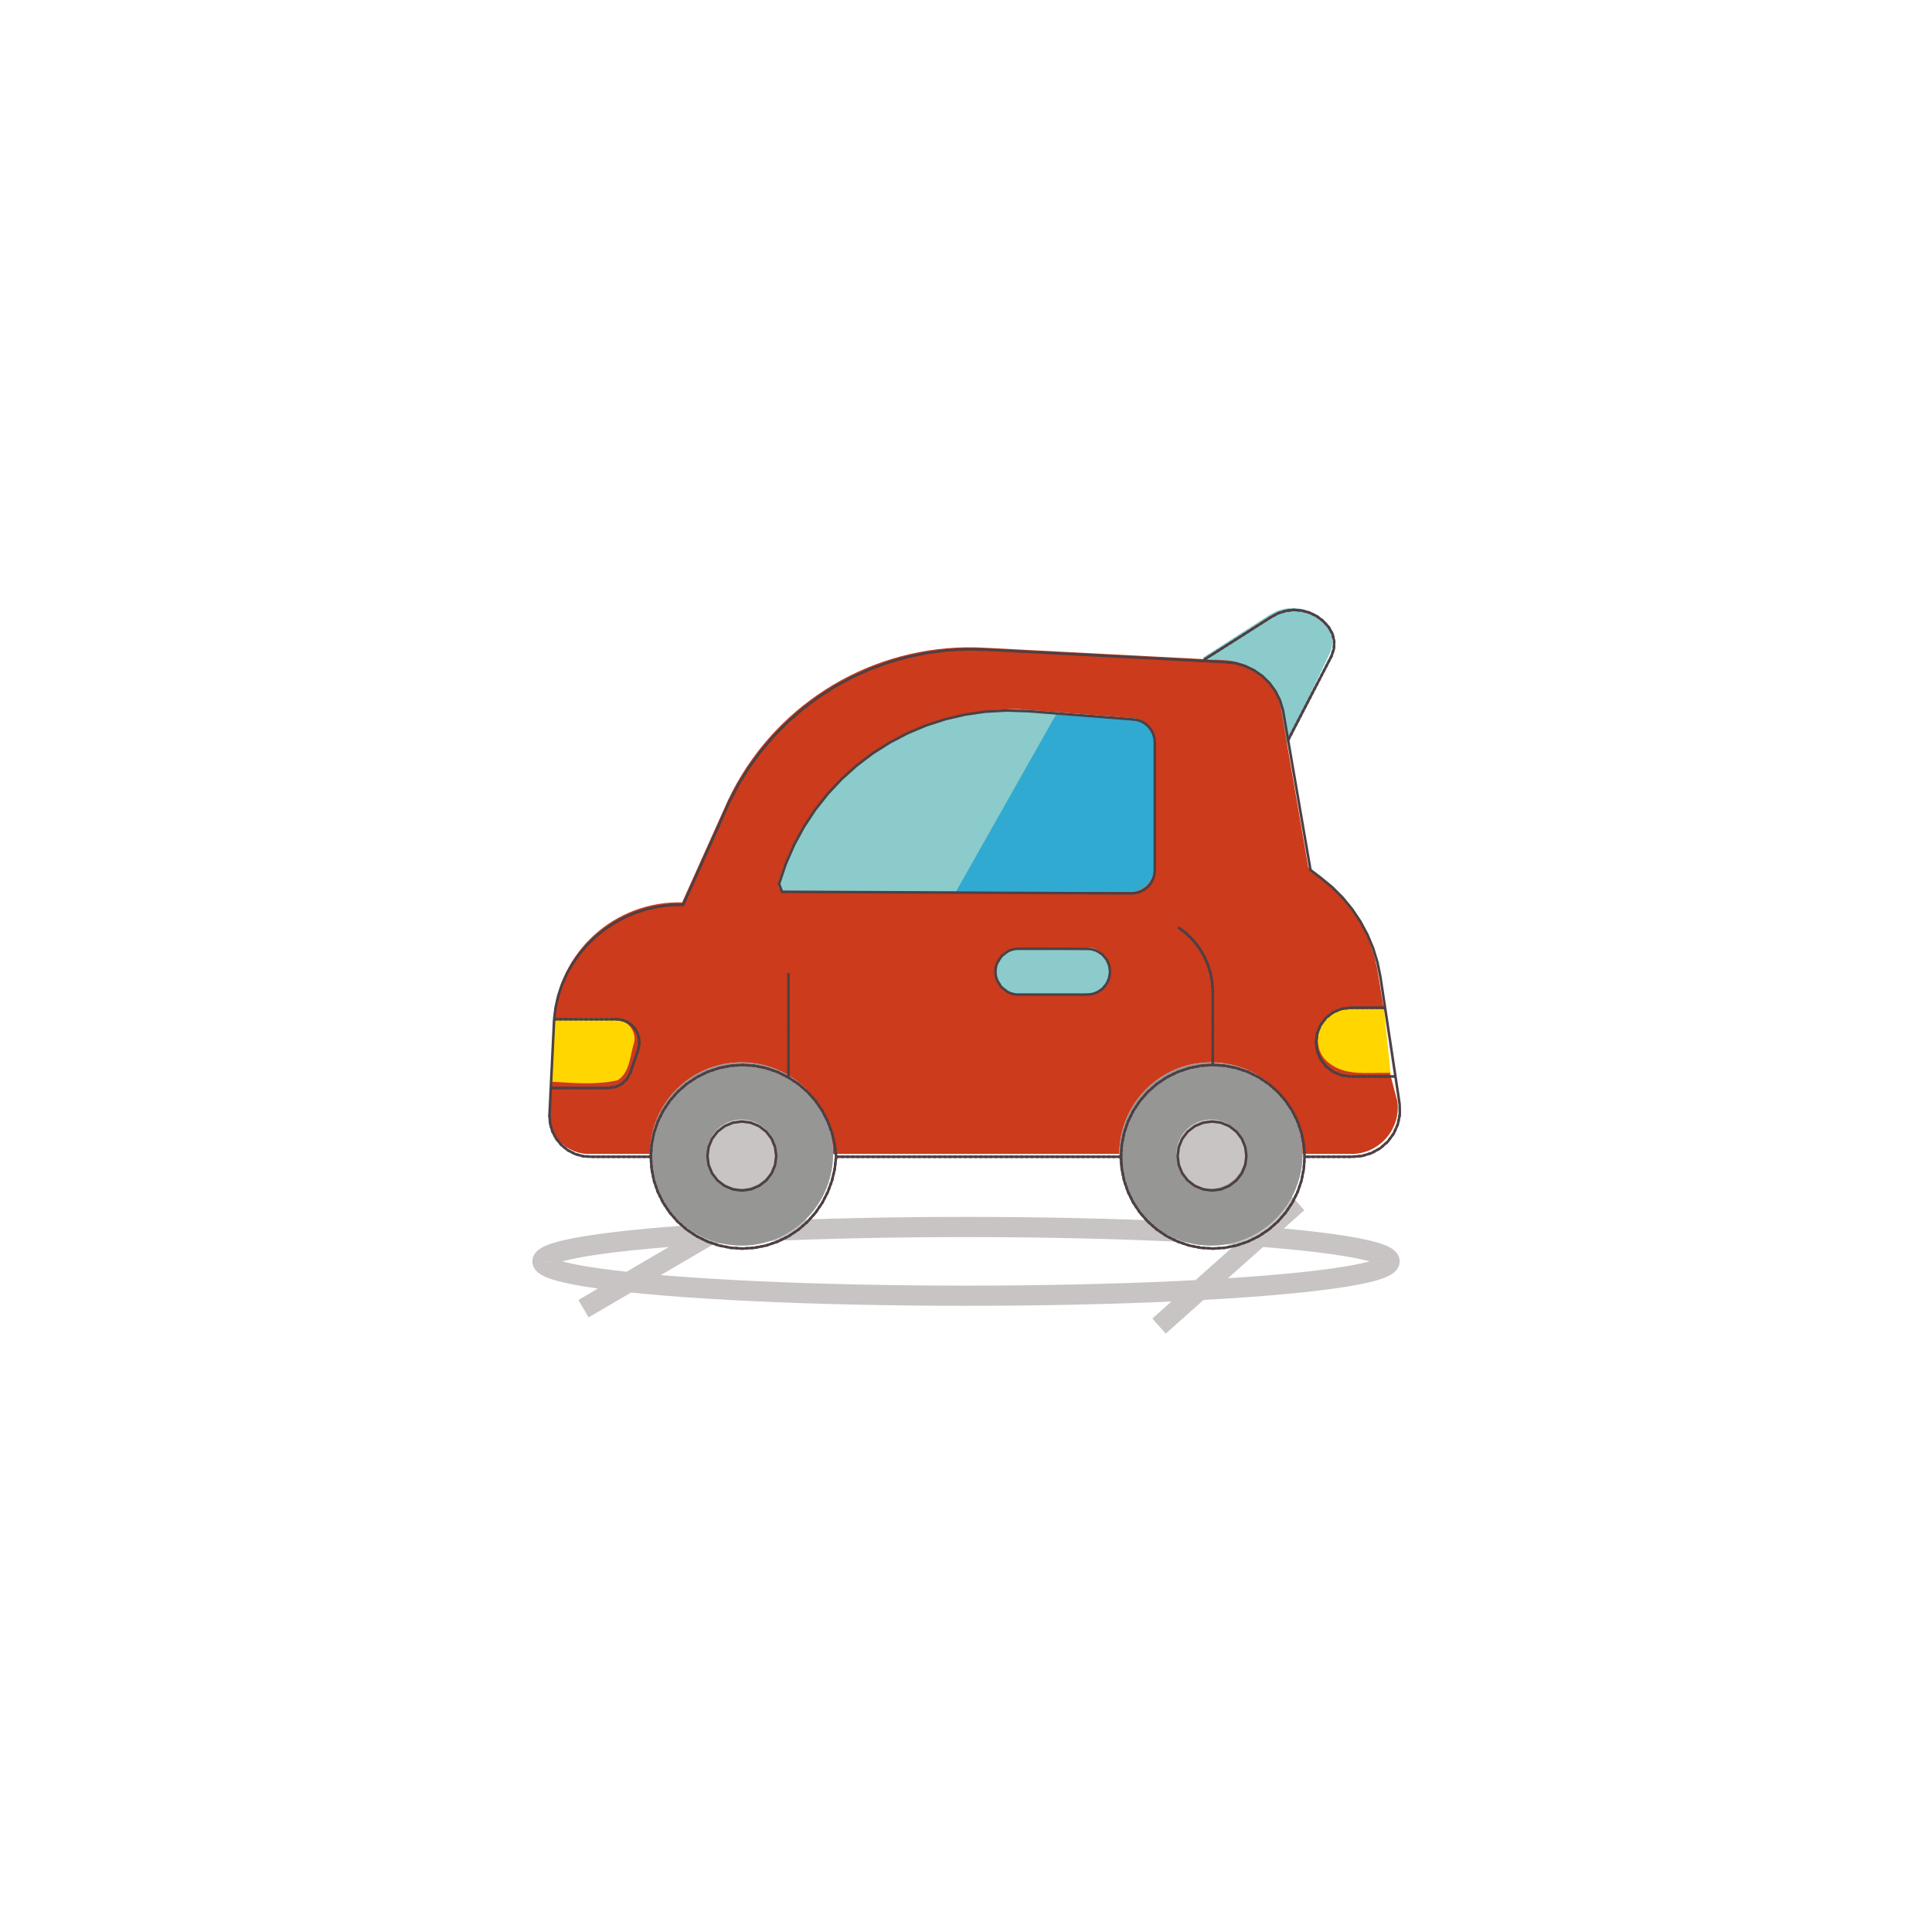
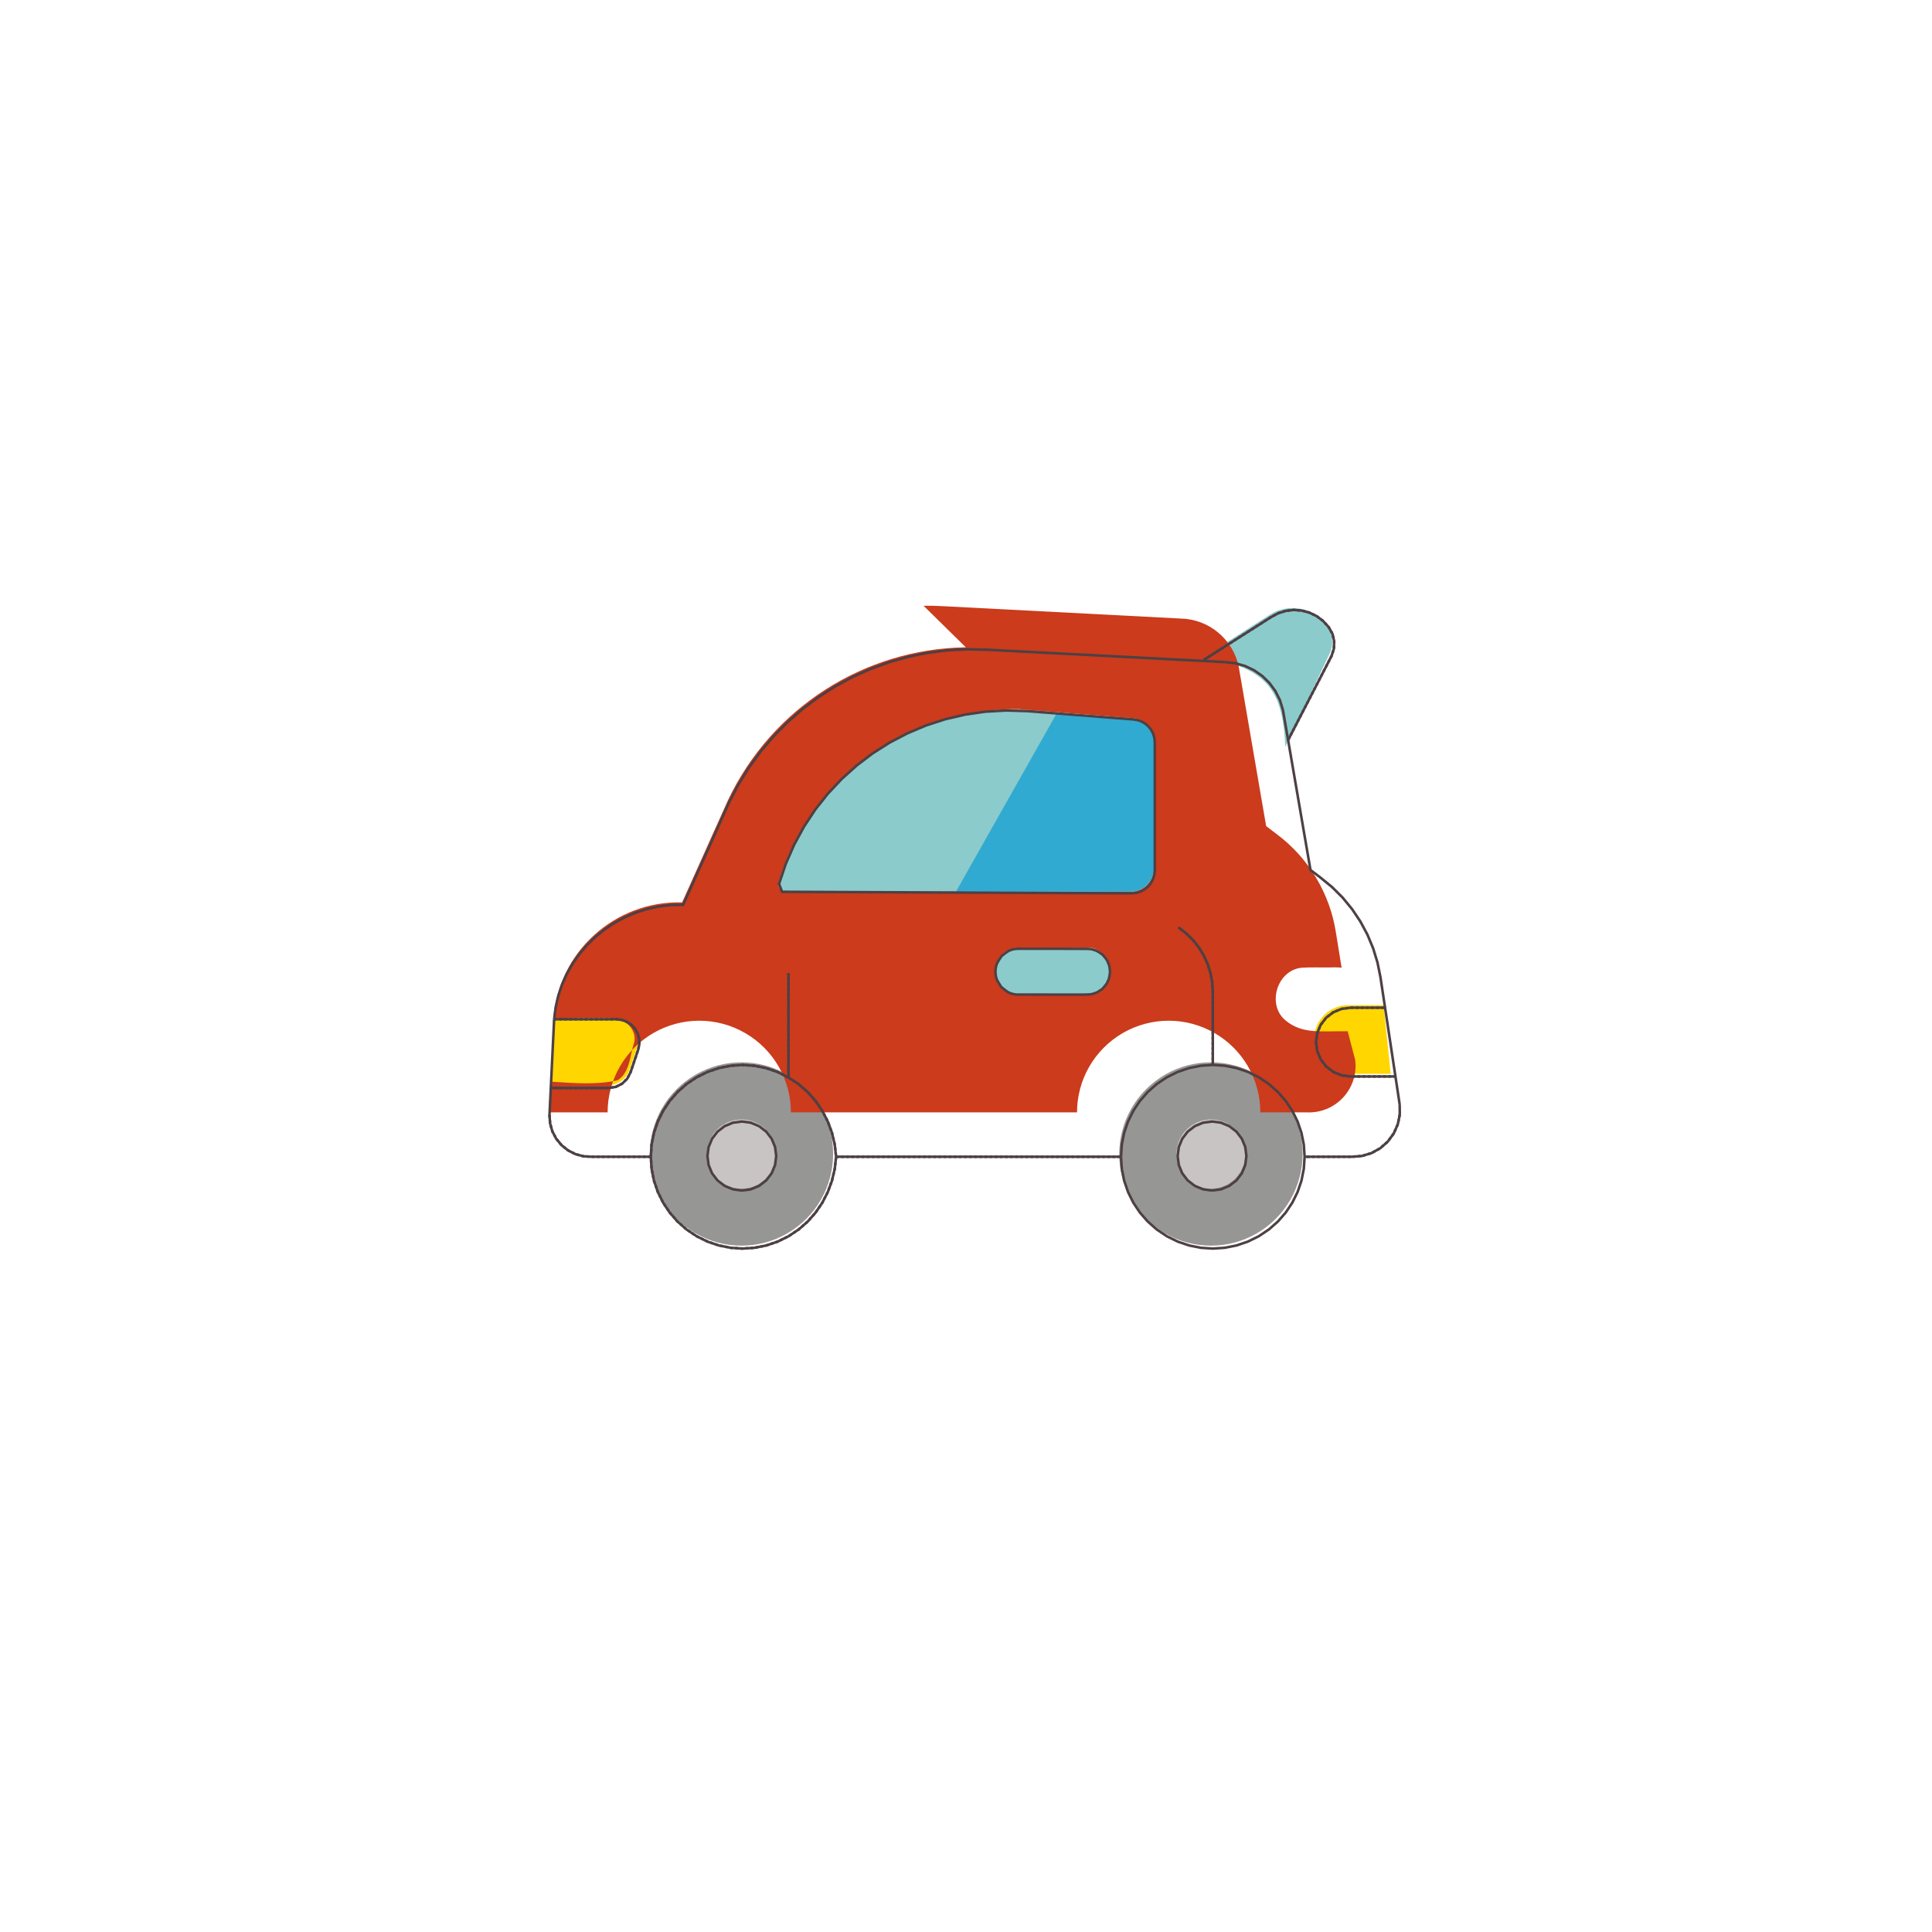
<svg xmlns="http://www.w3.org/2000/svg" xmlns:ns1="http://sodipodi.sourceforge.net/DTD/sodipodi-0.dtd" xmlns:ns2="http://www.inkscape.org/namespaces/inkscape" xmlns:ns3="http://inkstitch.org/namespace" width="100mm" height="100mm" viewBox="0 0 100 100" version="1.1" id="svg15" ns1:docname="automobile-streamline-inkstitch.svg" ns2:version="1.3.2 (1:1.3.2+202311252150+091e20ef0f)" xml:space="preserve">
  <ns1:namedview id="namedview15" pagecolor="#ffffff" bordercolor="#666666" borderopacity="1.0" ns2:showpageshadow="2" ns2:pageopacity="0.0" ns2:pagecheckerboard="0" ns2:deskcolor="#d1d1d1" ns2:document-units="mm" ns2:zoom="12.198181" ns2:cx="184.08482" ns2:cy="182.9781" ns2:window-width="3062" ns2:window-height="1920" ns2:window-x="1510" ns2:window-y="35" ns2:window-maximized="0" ns2:current-layer="g15" />
  <defs id="defs15" />
  <g id="g15" transform="translate(-0.329, -2.73)">
-     <path fill="#45413c" d="m 28.403,68.018 c -0.005,0.635 4.173,1.222 10.959,1.54 6.786,0.318 15.149,0.318 21.935,0 6.786,-0.318 10.964,-0.905 10.959,-1.54 m -43.852,0 c -0.005,-0.635 4.173,-1.222 10.959,-1.54 6.786,-0.318 15.149,-0.318 21.935,0 6.786,0.318 10.964,0.905 10.959,1.54 m -31.329,-3.642 -10.397,6.092 m 36.962,-5.487 -7.172,6.387" opacity="0.15" id="path2" style="opacity:1;fill:none;stroke:#c8c4c4;stroke-width:1.045" ns2:label="shadow" ns1:nodetypes="cccccccccccc" ns3:satin_column="True" ns3:zigzag_spacing_mm="0.35" ns3:center_walk_underlay="True" />
    <g id="g31" transform="translate(25.374,23.758)">
      <path fill="#ff866e" d="m 3.583,34.887 c 0.209,-2.916 2.354,-5.327 5.225,-5.873 0.979,-0.217 1.794,-0.889 2.195,-1.808 0,0 1.63,-3.616 1.63,-3.616 2.425,-5.115 7.716,-8.242 13.367,-7.901 0,0 12.259,0.585 12.259,0.585 1.472,0.037 2.72,1.094 2.999,2.54 0,0 1.463,8.267 1.463,8.267 0,0 0.523,0.397 0.523,0.397 1.687,1.229 2.816,3.079 3.135,5.142 0,0 0.732,4.818 0.732,4.818 0.245,-0.438 0.337,-0.946 0.261,-1.442 0,0 -0.993,-6.574 -0.993,-6.574 -0.322,-2.062 -1.45,-3.911 -3.135,-5.142 0,0 -0.523,-0.397 -0.523,-0.397 0,0 -1.421,-8.256 -1.421,-8.256 -0.304,-1.44 -1.569,-2.475 -3.041,-2.487 0,0 -12.259,-0.637 -12.259,-0.637 -5.649,-0.346 -10.94,2.778 -13.367,7.891 0,0 -2.372,5.288 -2.372,5.288 -3.476,-0.088 -6.412,2.563 -6.678,6.03 0,0 -0.23,4.839 -0.23,4.839 -0.01,0.253 0.029,0.504 0.115,0.742 z" id="path4" style="display:none;fill:#ff7200;stroke:none;stroke-width:1.045" ns1:insensitive="true" />
      <path style="fill:#c8c4c4;stroke:none;stroke-width:1.045" d="m 35.855,38.702 c -0.002,0.636 0.336,1.225 0.887,1.544 0.551,0.319 1.23,0.319 1.78,0 0.551,-0.319 0.889,-0.907 0.887,-1.544 0.002,-0.636 -0.336,-1.225 -0.887,-1.544 -0.551,-0.319 -1.23,-0.319 -1.78,0 -0.551,0.319 -0.889,0.907 -0.887,1.544 z" id="path18" ns3:row_spacing_mm="0.22" ns3:angle="45" ns3:expand_mm="0.2" />
      <path style="fill:#c8c4c4;stroke:none;stroke-width:1.045" d="m 11.557,38.702 c -0.002,0.636 0.336,1.225 0.887,1.544 0.551,0.319 1.23,0.319 1.78,0 0.551,-0.319 0.889,-0.907 0.887,-1.544 0.002,-0.636 -0.336,-1.225 -0.887,-1.544 -0.551,-0.319 -1.23,-0.319 -1.78,0 -0.551,0.319 -0.889,0.907 -0.887,1.544 z" id="path15" ns3:row_spacing_mm="0.22" ns3:angle="45" ns3:expand_mm="0.2" />
      <path id="path26" style="fill:#969695;stroke:none;stroke-width:1.045" ns2:label="wheel right" d="m 37.632,33.957 c -0.819,0 -1.638,0.212 -2.372,0.636 -1.468,0.848 -2.372,2.414 -2.372,4.109 0,1.695 0.904,3.262 2.372,4.109 1.468,0.848 3.277,0.848 4.745,0 1.468,-0.848 2.372,-2.414 2.372,-4.109 0,-1.695 -0.904,-3.261 -2.372,-4.109 -0.734,-0.424 -1.553,-0.636 -2.372,-0.636 z m 0,2.962 c 0.307,0 0.615,0.079 0.89,0.239 0.551,0.319 0.888,0.907 0.886,1.544 0.002,0.636 -0.336,1.225 -0.886,1.544 -0.551,0.319 -1.23,0.319 -1.78,0 -0.551,-0.319 -0.889,-0.907 -0.887,-1.544 -0.002,-0.636 0.336,-1.225 0.887,-1.544 0.275,-0.159 0.582,-0.239 0.89,-0.239 z" ns3:row_spacing_mm="0.22" ns3:angle="-45" ns3:expand_mm="0.2" />
      <path id="path6" style="fill:#969695;stroke:none;stroke-width:1.045" ns2:label="wheel left" d="m 13.333,33.957 c -0.819,0 -1.638,0.212 -2.372,0.636 -1.468,0.848 -2.372,2.414 -2.372,4.109 10e-6,1.695 0.904,3.262 2.372,4.109 1.468,0.847 3.276,0.847 4.744,0 1.468,-0.848 2.372,-2.414 2.372,-4.109 0,-1.695 -0.904,-3.261 -2.372,-4.109 -0.734,-0.424 -1.553,-0.636 -2.372,-0.636 z m 0,2.962 c 0.307,0 0.615,0.079 0.89,0.239 0.551,0.319 0.889,0.907 0.887,1.544 0.002,0.636 -0.336,1.225 -0.887,1.544 -0.551,0.319 -1.23,0.319 -1.78,0 -0.551,-0.319 -0.888,-0.907 -0.886,-1.544 -0.002,-0.636 0.336,-1.225 0.886,-1.544 0.275,-0.159 0.583,-0.239 0.89,-0.239 z" />
      <path id="path9" style="fill:#31aad1;stroke-width:1.045" d="m 29.183,15.834 -5.251,9.292 h 9.551 c 0.658,0 1.192,-0.534 1.192,-1.192 v -6.616 c 0.001,-0.625 -0.484,-1.142 -1.108,-1.181 z" ns1:nodetypes="ccssccc" ns2:label="window blue" ns3:row_spacing_mm="0.22" ns3:angle="100" ns3:expand_mm="0.2" />
      <path fill="#4acfff" d="m 29.689,15.825 c 0,0 -1.599,-0.115 -1.599,-0.115 -5.85,-0.433 -11.204,3.29 -12.834,8.925 -0.032,0.115 -0.009,0.239 0.062,0.336 0.072,0.096 0.184,0.154 0.304,0.156 0,0 8.81,0 8.81,0 z" id="path10" style="fill:#8bcbcb;stroke-width:1.045" ns2:label="window light blue" ns3:row_spacing_mm="0.22" ns3:angle="60" ns3:expand_mm="0.2" />
      <path fill="#bdbec0" stroke="#45413c" stroke-linecap="round" stroke-linejoin="round" d="m 31.11,28.031 c 0,0 -3.553,0 -3.553,0 -0.612,0.057 -1.08,0.571 -1.08,1.186 0,0.615 0.468,1.129 1.08,1.186 0,0 3.553,0 3.553,0 0.45,0.042 0.886,-0.174 1.124,-0.559 0.238,-0.385 0.238,-0.871 0,-1.255 -0.238,-0.385 -0.674,-0.601 -1.124,-0.559 z" id="path12" style="fill:#8bcbcb;stroke:none;stroke-width:1.045" ns2:label="door handle" ns3:row_spacing_mm="0.22" ns3:expand_mm="0.2" />
      <path fill="#daedf7" stroke="#45413c" stroke-linecap="round" stroke-linejoin="round" d="M 37.198,13.022 40.631,10.819 c 0.973,-0.656 2.29,-0.43 2.989,0.512 0.327,0.431 0.384,1.009 0.146,1.494 l -2.284,4.805 c -0.129,-2.577 -0.664,-4.16 -4.284,-4.609 z" id="path1" style="fill:#8bcbcb;stroke:none;stroke-width:1.045" ns1:nodetypes="cccccc" ns2:label="light top" ns3:row_spacing_mm="0.22" ns3:expand_mm="0.2" />
      <path style="fill:#ffd600;stroke:none;stroke-width:1.045" d="m 46.567,30.999 h -1.819 c -0.636,-0.002 -1.225,0.336 -1.544,0.887 -0.319,0.551 -0.319,1.23 0,1.78 0.319,0.551 0.907,0.889 1.544,0.887 h 2.188" id="path21" ns1:nodetypes="ccsscc" ns2:label="light" ns3:row_spacing_mm="0.22" ns3:expand_mm="0.2" />
      <path style="fill:#ffd600;stroke:none;stroke-width:1.045" d="M 3.521,35.148 H 6.415 c 0.512,-7e-4 0.967,-0.329 1.129,-0.815 l 0.397,-1.181 C 8.057,32.791 7.994,32.395 7.771,32.087 7.548,31.78 7.192,31.597 6.812,31.595 c 0,0 -3.219,0 -3.219,0.052" id="path13" ns1:nodetypes="ccccscc" ns2:label="light" ns3:row_spacing_mm="0.22" ns3:expand_mm="0.2" />
-       <path id="path3" style="display:inline;fill:#cb3b1c;stroke:none;stroke-width:1.045" ns2:label="body red" d="m 24.946,12.477 c -5.245,0.077 -10.038,3.122 -12.312,7.915 l -2.372,5.288 c -3.476,-0.093 -6.412,2.562 -6.668,6.031 l 1.628,-0.056 c 1.837,-0.006 1.177,0.033 1.393,0.027 0.638,-0.016 1.271,0.495 1.177,1.204 -0.23,0.668 -0.218,1.598 -0.872,2 -1.042,0.242 -2.198,0.152 -3.386,0.077 l -0.18,1.586 c -0.018,0.582 0.207,1.145 0.622,1.553 0.415,0.409 0.981,0.626 1.563,0.599 h 3.051 c 0,-1.695 0.904,-3.261 2.372,-4.109 0.734,-0.424 1.553,-0.636 2.372,-0.636 0.819,0 1.638,0.212 2.372,0.636 1.468,0.848 2.372,2.414 2.372,4.109 h 14.809 c 0,-1.695 0.904,-3.261 2.372,-4.109 0.734,-0.424 1.553,-0.636 2.372,-0.636 0.819,0 1.638,0.212 2.372,0.636 1.468,0.848 2.372,2.414 2.372,4.109 h 2.435 c 0.705,0.024 1.385,-0.262 1.861,-0.783 0.476,-0.52 0.701,-1.224 0.615,-1.924 l -0.391,-1.493 c -1.347,-0.013 -2.334,0.159 -3.192,-0.541 -1.023,-0.803 -0.47,-2.643 0.829,-2.748 0.486,-0.031 0.975,-0.005 1.461,-0.013 0.047,-0.008 0.327,-0.011 0.588,0.01 l -0.289,-1.787 c -0.312,-2.055 -1.424,-3.904 -3.094,-5.142 l -0.522,-0.397 -1.421,-8.256 c -0.301,-1.425 -1.543,-2.455 -2.999,-2.487 l -12.259,-0.638 c -0.353,-0.022 -0.705,-0.029 -1.054,-0.024 z m 2.382,3.2 c 0.588,-0.003 0.176,-0.004 0.763,0.033 l 5.476,0.428 c 0.624,0.039 1.109,0.556 1.108,1.181 v 6.616 c 0,0.658 -0.534,1.192 -1.192,1.192 H 15.622 c -0.12,-0.002 -0.232,-0.06 -0.304,-0.156 -0.072,-0.096 -0.094,-0.22 -0.062,-0.335 1.528,-5.283 6.657,-8.886 12.071,-8.958 z m 4.035,12.348 c 0.252,-0.007 0.648,0.205 0.872,0.566 0.238,0.385 0.238,0.871 0,1.255 -0.238,0.385 -0.674,0.601 -1.124,0.559 h -3.553 c -0.612,-0.057 -1.08,-0.572 -1.08,-1.186 0,-0.615 0.468,-1.129 1.08,-1.186 z" ns3:row_spacing_mm="0.22" ns3:expand_mm="0.2" />
+       <path id="path3" style="display:inline;fill:#cb3b1c;stroke:none;stroke-width:1.045" ns2:label="body red" d="m 24.946,12.477 c -5.245,0.077 -10.038,3.122 -12.312,7.915 l -2.372,5.288 c -3.476,-0.093 -6.412,2.562 -6.668,6.031 l 1.628,-0.056 c 1.837,-0.006 1.177,0.033 1.393,0.027 0.638,-0.016 1.271,0.495 1.177,1.204 -0.23,0.668 -0.218,1.598 -0.872,2 -1.042,0.242 -2.198,0.152 -3.386,0.077 l -0.18,1.586 h 3.051 c 0,-1.695 0.904,-3.261 2.372,-4.109 0.734,-0.424 1.553,-0.636 2.372,-0.636 0.819,0 1.638,0.212 2.372,0.636 1.468,0.848 2.372,2.414 2.372,4.109 h 14.809 c 0,-1.695 0.904,-3.261 2.372,-4.109 0.734,-0.424 1.553,-0.636 2.372,-0.636 0.819,0 1.638,0.212 2.372,0.636 1.468,0.848 2.372,2.414 2.372,4.109 h 2.435 c 0.705,0.024 1.385,-0.262 1.861,-0.783 0.476,-0.52 0.701,-1.224 0.615,-1.924 l -0.391,-1.493 c -1.347,-0.013 -2.334,0.159 -3.192,-0.541 -1.023,-0.803 -0.47,-2.643 0.829,-2.748 0.486,-0.031 0.975,-0.005 1.461,-0.013 0.047,-0.008 0.327,-0.011 0.588,0.01 l -0.289,-1.787 c -0.312,-2.055 -1.424,-3.904 -3.094,-5.142 l -0.522,-0.397 -1.421,-8.256 c -0.301,-1.425 -1.543,-2.455 -2.999,-2.487 l -12.259,-0.638 c -0.353,-0.022 -0.705,-0.029 -1.054,-0.024 z m 2.382,3.2 c 0.588,-0.003 0.176,-0.004 0.763,0.033 l 5.476,0.428 c 0.624,0.039 1.109,0.556 1.108,1.181 v 6.616 c 0,0.658 -0.534,1.192 -1.192,1.192 H 15.622 c -0.12,-0.002 -0.232,-0.06 -0.304,-0.156 -0.072,-0.096 -0.094,-0.22 -0.062,-0.335 1.528,-5.283 6.657,-8.886 12.071,-8.958 z m 4.035,12.348 c 0.252,-0.007 0.648,0.205 0.872,0.566 0.238,0.385 0.238,0.871 0,1.255 -0.238,0.385 -0.674,0.601 -1.124,0.559 h -3.553 c -0.612,-0.057 -1.08,-0.572 -1.08,-1.186 0,-0.615 0.468,-1.129 1.08,-1.186 z" ns3:row_spacing_mm="0.22" ns3:expand_mm="0.2" />
    </g>
    <g id="g29" style="display:inline" transform="translate(25.373, 23.807)">
      <path id="autorun_10_5621" ns2:label="inner wheel" d="m 52.514,130.122 -1.637,-0.678 -1.727,-0.226 -1.727,0.226 -1.637,0.678 -1.403,1.082 -1.056,1.385 -0.665,1.61 -0.228,1.757 0.228,1.757 0.665,1.61 1.056,1.385 1.403,1.082 1.637,0.678 1.727,0.226 1.727,-0.226 1.637,-0.678 1.403,-1.082 1.056,-1.385 0.665,-1.61 0.228,-1.757 -0.228,-1.757 -0.665,-1.61 -1.056,-1.385 -1.403,-1.082" style="fill:none;stroke:#4d4044;stroke-width:0.5;stroke-dasharray:none" ns3:bean_stitch_repeats="1" transform="matrix(0.265,0,0,0.265,0.329,2.73)" ns3:repeats="2" ns3:random_stitch_length_jitter_percent="" />
      <path id="autorun_1_3173" ns2:label="inner wheel" d="m 140.987,142.693 1.727,-0.226 1.637,-0.678 1.403,-1.082 1.056,-1.385 0.665,-1.61 0.228,-1.757 -0.228,-1.757 -0.665,-1.61 -1.056,-1.385 -1.403,-1.082 -1.637,-0.678 -1.727,-0.226 -1.727,0.226 -1.637,0.678 -1.403,1.082 -1.056,1.385 -0.665,1.61 -0.228,1.757 0.228,1.757 0.665,1.61 1.056,1.385 1.403,1.082 1.637,0.678 1.727,0.226" style="fill:none;stroke:#4d4044;stroke-width:0.5;stroke-dasharray:none" ns3:bean_stitch_repeats="1" transform="matrix(0.265,0,0,0.265,0.329,2.73)" ns3:repeats="2" ns3:random_stitch_length_jitter_percent="" />
      <path id="autorun_38_4287" ns2:label="door" d="m 32.413,29.217 c -0.026,0.163 -0.027,0.334 -0.113,0.48 -0.049,0.162 -0.177,0.274 -0.278,0.404 -0.138,0.091 -0.265,0.204 -0.431,0.238 -0.167,0.075 -0.354,0.054 -0.532,0.065 -1.171,-0.002 -2.343,0.003 -3.514,-0.003 -0.193,-0.029 -0.392,-0.081 -0.539,-0.216 -0.103,-0.085 -0.231,-0.148 -0.287,-0.277 -0.082,-0.133 -0.18,-0.26 -0.206,-0.418 -0.055,-0.226 -0.037,-0.468 0.041,-0.687 0.071,-0.136 0.158,-0.269 0.245,-0.396 0.157,-0.108 0.291,-0.258 0.479,-0.311 0.253,-0.098 0.528,-0.057 0.793,-0.065 1.04,0.002 2.08,-0.005 3.12,0.004 0.137,0.006 0.276,0.001 0.403,0.062 0.166,0.034 0.292,0.148 0.43,0.238 0.1,0.128 0.228,0.239 0.276,0.4 0.062,0.11 0.088,0.23 0.097,0.355 0.006,0.043 0.012,0.086 0.018,0.128" style="fill:none;stroke:#4d4044;stroke-width:0.132;stroke-dasharray:none" ns3:bean_stitch_repeats="1" ns3:repeats="2" />
      <path id="autorun_24_2244" ns2:label="window" d="m 96.744,49.162 -3.979,0.574 -3.882,0.905 -3.766,1.223 -3.633,1.53 -3.482,1.823 -3.313,2.104 -3.126,2.373 -2.921,2.63 -2.698,2.873 -2.458,3.105 -2.199,3.324 -1.923,3.531 -1.629,3.725 -1.317,3.907 0.582,1.559 68.306,0.298 0.907,-0.091 0.845,-0.262 0.765,-0.415 0.666,-0.55 0.55,-0.666 0.415,-0.765 0.262,-0.845 0.091,-0.908 v -25.003 l -0.082,-0.864 -0.239,-0.809 -0.381,-0.738 -0.507,-0.651 -0.617,-0.547 -0.713,-0.427 -0.792,-0.29 -0.857,-0.137 -20.698,-1.62 -4.121,-0.125 -4.059,0.231" style="fill:none;stroke:#4d4044;stroke-width:0.5;stroke-dasharray:none" ns3:bean_stitch_repeats="1" transform="matrix(0.265,0,0,0.265,0.329,2.73)" ns3:repeats="2" ns3:random_stitch_length_jitter_percent="" />
      <g ns2:label="Agencement automatique" transform="matrix(0.265 -0 0 0.265 -25.044 -21.076)" id="g32">
        <path id="underpath_0_6049" ns2:label="Chemin de dessous 1" d="M 107.326 217.797, 107.444 219.425, 107.888 220.978, 108.639 222.409, 109.677 223.668, 110.951 224.688, 112.392 225.418, 113.952 225.839, 115.581 225.934, 127.115 225.934" style="fill:none;stroke:#4d4044;stroke-width:0.5;stroke-dasharray:0.5,0.5" />
        <path id="underpath_1_7979" ns2:label="Chemin de dessous 2" d="M 127.115 225.934, 127.273 223.558, 127.736 221.255, 128.489 219.049, 129.518 216.967, 130.806 215.036, 132.34 213.28, 134.103 211.728, 136.082 210.403, 138.218 209.352, 140.444 208.602, 142.731 208.154, 145.048 208.007, 147.365 208.162, 149.652 208.621, 151.879 209.383, 154.014 210.45" style="fill:none;stroke:#4d4044;stroke-width:0.5;stroke-dasharray:0.5,0.5" />
        <path id="underpath_2_3312" ns2:label="Chemin de dessous 3" d="M 154.014 210.45, 154.014 190.107" style="fill:none;stroke:#4d4044;stroke-width:0.5;stroke-dasharray:0.5,0.5" />
        <path id="autorun_3_539" ns2:label="Agencement automatique 4" d="M 154.014 190.107, 154.014 210.45" style="fill:none;stroke:#4d4044;stroke-width:0.5;stroke-dasharray:none" ns3:bean_stitch_repeats="1" ns3:repeats="1" ns3:random_stitch_length_jitter_percent="" />
        <path id="underpath_4_2448" ns2:label="Chemin de dessous 5" d="M 154.014 210.45, 155.993 211.759, 157.761 213.3, 159.307 215.047, 160.619 216.973, 161.686 219.052, 162.498 221.256, 163.041 223.558, 163.306 225.934, 163.041 228.309, 162.498 230.613, 161.686 232.818, 160.619 234.9, 159.307 236.832, 157.761 238.587, 155.993 240.14, 154.014 241.464, 151.879 242.515, 149.652 243.266, 147.365 243.716, 145.048 243.867, 142.731 243.716, 140.444 243.266, 138.218 242.515, 136.082 241.464, 134.103 240.14, 132.34 238.587, 130.806 236.832, 129.518 234.9, 128.489 232.818, 127.736 230.613, 127.273 228.309, 127.115 225.934" style="fill:none;stroke:#4d4044;stroke-width:0.5;stroke-dasharray:0.5,0.5" />
        <path id="autorun_5_9143" ns2:label="Agencement automatique 6" d="M 127.115 225.934, 127.273 228.309, 127.736 230.613, 128.489 232.818, 129.518 234.9, 130.806 236.832, 132.34 238.587, 134.103 240.14, 136.082 241.464, 138.218 242.515, 140.444 243.266, 142.731 243.716, 145.048 243.867, 147.365 243.716, 149.652 243.266, 151.879 242.515, 154.014 241.464, 155.993 240.14, 157.761 238.587, 159.307 236.832, 160.619 234.9, 161.686 232.818, 162.498 230.613, 163.041 228.309, 163.306 225.934" style="fill:none;stroke:#4d4044;stroke-width:0.5;stroke-dasharray:none" ns3:bean_stitch_repeats="1" ns3:repeats="1" ns3:random_stitch_length_jitter_percent="" />
        <path id="underpath_6_3104" ns2:label="Chemin de dessous 7" d="M 163.306 225.934, 218.952 225.934" style="fill:none;stroke:#4d4044;stroke-width:0.5;stroke-dasharray:0.5,0.5" />
-         <path id="underpath_7_7110" ns2:label="Chemin de dessous 8" d="M 218.952 225.934, 219.11 223.558, 219.573 221.255, 220.326 219.049, 221.355 216.967, 222.643 215.036, 224.177 213.28, 225.94 211.728, 227.919 210.403, 230.054 209.352, 232.281 208.602, 234.568 208.151, 236.885 208.001, 239.202 208.151, 241.489 208.602, 243.715 209.352, 245.851 210.403, 247.829 211.728, 249.593 213.28, 251.127 215.036, 252.415 216.967, 253.444 219.049, 254.197 221.255, 254.66 223.558, 254.818 225.934, 254.66 228.309, 254.197 230.613, 253.444 232.818, 252.415 234.9, 251.127 236.832, 249.593 238.587, 247.829 240.14, 245.851 241.464, 243.715 242.515, 241.489 243.266, 239.202 243.716, 236.885 243.867, 234.568 243.716, 232.281 243.266, 230.054 242.515, 227.919 241.464, 225.94 240.14, 224.177 238.587, 222.643 236.832, 221.355 234.9, 220.326 232.818, 219.573 230.613, 219.11 228.309, 218.952 225.934" style="fill:none;stroke:#4d4044;stroke-width:0.5;stroke-dasharray:0.5,0.5" />
        <path id="autorun_8_98" ns2:label="Agencement automatique 9" d="M 218.952 225.934, 219.11 228.309, 219.573 230.613, 220.326 232.818, 221.355 234.9, 222.643 236.832, 224.177 238.587, 225.94 240.14, 227.919 241.464, 230.054 242.515, 232.281 243.266, 234.568 243.716, 236.885 243.867, 239.202 243.716, 241.489 243.266, 243.715 242.515, 245.851 241.464, 247.829 240.14, 249.593 238.587, 251.127 236.832, 252.415 234.9, 253.444 232.818, 254.197 230.613, 254.66 228.309, 254.818 225.934, 254.66 223.558, 254.197 221.255, 253.444 219.049, 252.415 216.967, 251.127 215.036, 249.593 213.28, 247.829 211.728, 245.851 210.403, 243.715 209.352, 241.489 208.602, 239.202 208.151, 236.885 208.001" style="fill:none;stroke:#4d4044;stroke-width:0.5;stroke-dasharray:none" ns3:bean_stitch_repeats="1" ns3:repeats="1" ns3:random_stitch_length_jitter_percent="" />
        <path id="underpath_9_1459" ns2:label="Chemin de dessous 10" d="M 236.885 208.04, 236.885 193.702, 236.767 191.829, 236.423 190.006, 235.864 188.251, 235.098 186.582, 234.136 185.018, 232.987 183.578, 231.662 182.279, 230.17 181.141" style="fill:none;stroke:#4d4044;stroke-width:0.5;stroke-dasharray:0.5,0.5" />
        <path id="autorun_10_9746" ns2:label="Agencement automatique 11" d="M 230.17 181.141, 231.662 182.279, 232.987 183.578, 234.136 185.018, 235.098 186.582, 235.864 188.251, 236.423 190.006, 236.767 191.829, 236.885 193.702, 236.885 208.04" style="fill:none;stroke:#4d4044;stroke-width:0.5;stroke-dasharray:none" ns3:bean_stitch_repeats="1" ns3:repeats="1" ns3:random_stitch_length_jitter_percent="" />
        <path id="autorun_11_5643" ns2:label="Agencement automatique 12" d="M 236.885 208.001, 234.568 208.151, 232.281 208.602, 230.054 209.352, 227.919 210.403, 225.94 211.728, 224.177 213.28, 222.643 215.036, 221.355 216.967, 220.326 219.049, 219.573 221.255, 219.11 223.558, 218.952 225.934" style="fill:none;stroke:#4d4044;stroke-width:0.5;stroke-dasharray:none" ns3:bean_stitch_repeats="1" ns3:repeats="1" ns3:random_stitch_length_jitter_percent="" />
        <path id="autorun_12_2095" ns2:label="Agencement automatique 13" d="M 218.952 225.934, 163.306 225.934" style="fill:none;stroke:#4d4044;stroke-width:0.5;stroke-dasharray:none" ns3:bean_stitch_repeats="1" ns3:repeats="1" ns3:random_stitch_length_jitter_percent="" />
        <path id="autorun_13_7772" ns2:label="Agencement automatique 14" d="M 163.306 225.934, 163.041 223.558, 162.498 221.256, 161.686 219.052, 160.619 216.973, 159.307 215.047, 157.761 213.3, 155.993 211.759, 154.014 210.45, 151.879 209.383, 149.652 208.621, 147.365 208.162, 145.048 208.007, 142.731 208.154, 140.444 208.602, 138.218 209.352, 136.082 210.403, 134.103 211.728, 132.34 213.28, 130.806 215.036, 129.518 216.967, 128.489 219.049, 127.736 221.255, 127.273 223.558, 127.115 225.934" style="fill:none;stroke:#4d4044;stroke-width:0.5;stroke-dasharray:none" ns3:bean_stitch_repeats="1" ns3:repeats="1" ns3:random_stitch_length_jitter_percent="" />
        <path id="autorun_14_6517" ns2:label="Agencement automatique 15" d="M 127.115 225.934, 115.581 225.934, 113.952 225.839, 112.392 225.418, 110.951 224.688, 109.677 223.668, 108.639 222.409, 107.888 220.978, 107.444 219.425, 107.326 217.797, 108.234 199.074" style="fill:none;stroke:#4d4044;stroke-width:0.5;stroke-dasharray:none" ns3:bean_stitch_repeats="1" ns3:repeats="1" ns3:random_stitch_length_jitter_percent="" />
        <path id="underpath_15_2455" ns2:label="Chemin de dessous 16" d="M 108.234 199.074, 120.4 199.074, 121.454 199.203, 122.436 199.57, 123.307 200.154, 124.027 200.934, 124.544 201.861, 124.828 202.87, 124.871 203.917, 124.666 204.959, 123.165 209.423, 122.513 210.679, 121.529 211.651, 120.297 212.279, 118.899 212.504, 107.602 212.504" style="fill:none;stroke:#4d4044;stroke-width:0.5;stroke-dasharray:0.5,0.5" />
        <path id="autorun_16_2272" ns2:label="Agencement automatique 17" d="M 107.602 212.504, 118.899 212.504, 120.297 212.279, 121.529 211.651, 122.513 210.679, 123.165 209.423, 124.666 204.959, 124.871 203.917, 124.828 202.87, 124.544 201.861, 124.027 200.934, 123.307 200.154, 122.436 199.57, 121.454 199.203, 120.4 199.074, 108.234 199.074" style="fill:none;stroke:#4d4044;stroke-width:0.5;stroke-dasharray:none" ns3:bean_stitch_repeats="1" ns3:repeats="1" ns3:random_stitch_length_jitter_percent="" />
        <path id="autorun_17_8332" ns2:label="Agencement automatique 18" d="M 108.234 199.074, 108.532 196.73, 109.056 194.46, 109.793 192.274, 110.732 190.185, 111.861 188.202, 113.168 186.338, 114.642 184.604, 116.27 183.011, 118.041 181.571, 119.942 180.295, 121.963 179.194, 124.091 178.28, 126.313 177.564, 128.62 177.057, 130.998 176.771, 133.435 176.717, 142.401 156.73, 144.246 153.197, 146.33 149.847, 148.64 146.69, 151.162 143.734, 153.882 140.987, 156.787 138.458, 159.862 136.153, 163.094 134.082, 166.469 132.253, 169.973 130.674, 173.591 129.353, 177.311 128.299, 181.117 127.519, 184.997 127.021, 188.937 126.815, 192.922 126.908, 239.255 129.317" style="fill:none;stroke:#4d4044;stroke-width:0.5;stroke-dasharray:none" ns3:bean_stitch_repeats="1" ns3:repeats="1" ns3:random_stitch_length_jitter_percent="" />
        <path id="underpath_18_325" ns2:label="Chemin de dessous 19" d="M 235.149 128.876, 248.221 120.549, 249.654 119.774, 251.166 119.304, 252.715 119.133, 254.257 119.251, 255.752 119.653, 257.155 120.331, 258.425 121.277, 259.518 122.484, 260.252 123.795, 260.594 125.23, 260.537 126.704, 260.071 128.133, 251.517 144.698" style="fill:none;stroke:#4d4044;stroke-width:0.5;stroke-dasharray:0.5,0.5" />
        <path id="autorun_19_2659" ns2:label="Agencement automatique 20" d="M 251.517 144.698, 260.071 128.133, 260.537 126.704, 260.594 125.23, 260.252 123.795, 259.518 122.484, 258.425 121.277, 257.155 120.331, 255.752 119.653, 254.257 119.251, 252.715 119.133, 251.166 119.304, 249.654 119.774, 248.221 120.549, 235.149 128.876" style="fill:none;stroke:#4d4044;stroke-width:0.5;stroke-dasharray:none" ns3:bean_stitch_repeats="1" ns3:repeats="1" ns3:random_stitch_length_jitter_percent="" />
        <path id="autorun_20_5926" ns2:label="Agencement automatique 21" d="M 239.255 129.317, 241.276 129.535, 243.188 130.08, 244.961 130.925, 246.561 132.043, 247.956 133.409, 249.114 134.994, 250.004 136.773, 250.591 138.719, 255.963 169.923, 257.938 171.424, 260.204 173.284, 262.262 175.342, 264.1 177.581, 265.709 179.983, 267.077 182.529, 268.194 185.202, 269.048 187.984, 269.63 190.858, 273.382 215.703" style="fill:none;stroke:#4d4044;stroke-width:0.5;stroke-dasharray:none" ns3:bean_stitch_repeats="1" ns3:repeats="1" ns3:random_stitch_length_jitter_percent="" />
        <path id="underpath_21_2388" ns2:label="Chemin de dessous 22" d="M 272.671 210.252, 263.784 210.252, 262.027 210.025, 260.417 209.36, 259.031 208.304, 257.95 206.901, 257.272 205.265, 257.046 203.537, 257.272 201.81, 257.95 200.173, 259.031 198.771, 260.417 197.714, 262.027 197.05, 263.784 196.822, 270.657 196.822" style="fill:none;stroke:#4d4044;stroke-width:0.5;stroke-dasharray:0.5,0.5" />
        <path id="autorun_22_8773" ns2:label="Agencement automatique 23" d="M 270.657 196.822, 263.784 196.822, 262.027 197.05, 260.417 197.714, 259.031 198.771, 257.95 200.173, 257.272 201.81, 257.046 203.537, 257.272 205.265, 257.95 206.901, 259.031 208.304, 260.417 209.36, 262.027 210.025, 263.784 210.252, 272.671 210.252" style="fill:none;stroke:#4d4044;stroke-width:0.5;stroke-dasharray:none" ns3:bean_stitch_repeats="1" ns3:repeats="1" ns3:random_stitch_length_jitter_percent="" />
        <path id="autorun_23_6668" ns2:label="Agencement automatique 24" d="M 273.382 215.703, 273.409 217.679" style="fill:none;stroke:#4d4044;stroke-width:0.5;stroke-dasharray:none" ns3:bean_stitch_repeats="1" ns3:repeats="1" ns3:random_stitch_length_jitter_percent="" />
        <path id="underpath_24_4422" ns2:label="Chemin de dessous 25" d="M 273.409 217.679, 273.017 219.594, 272.226 221.38, 271.057 222.974, 269.573 224.279, 267.863 225.225, 265.992 225.786, 264.021 225.934, 254.818 225.934" style="fill:none;stroke:#4d4044;stroke-width:0.5;stroke-dasharray:0.5,0.5" />
        <path id="autorun_25_4725" ns2:label="Agencement automatique 26" d="M 254.818 225.934, 264.021 225.934, 265.992 225.786, 267.863 225.225, 269.573 224.279, 271.057 222.974, 272.226 221.38, 273.017 219.594, 273.409 217.679" style="fill:none;stroke:#4d4044;stroke-width:0.5;stroke-dasharray:none" ns3:bean_stitch_repeats="1" ns3:repeats="1" ns3:random_stitch_length_jitter_percent="" />
      </g>
    </g>
  </g>
</svg>